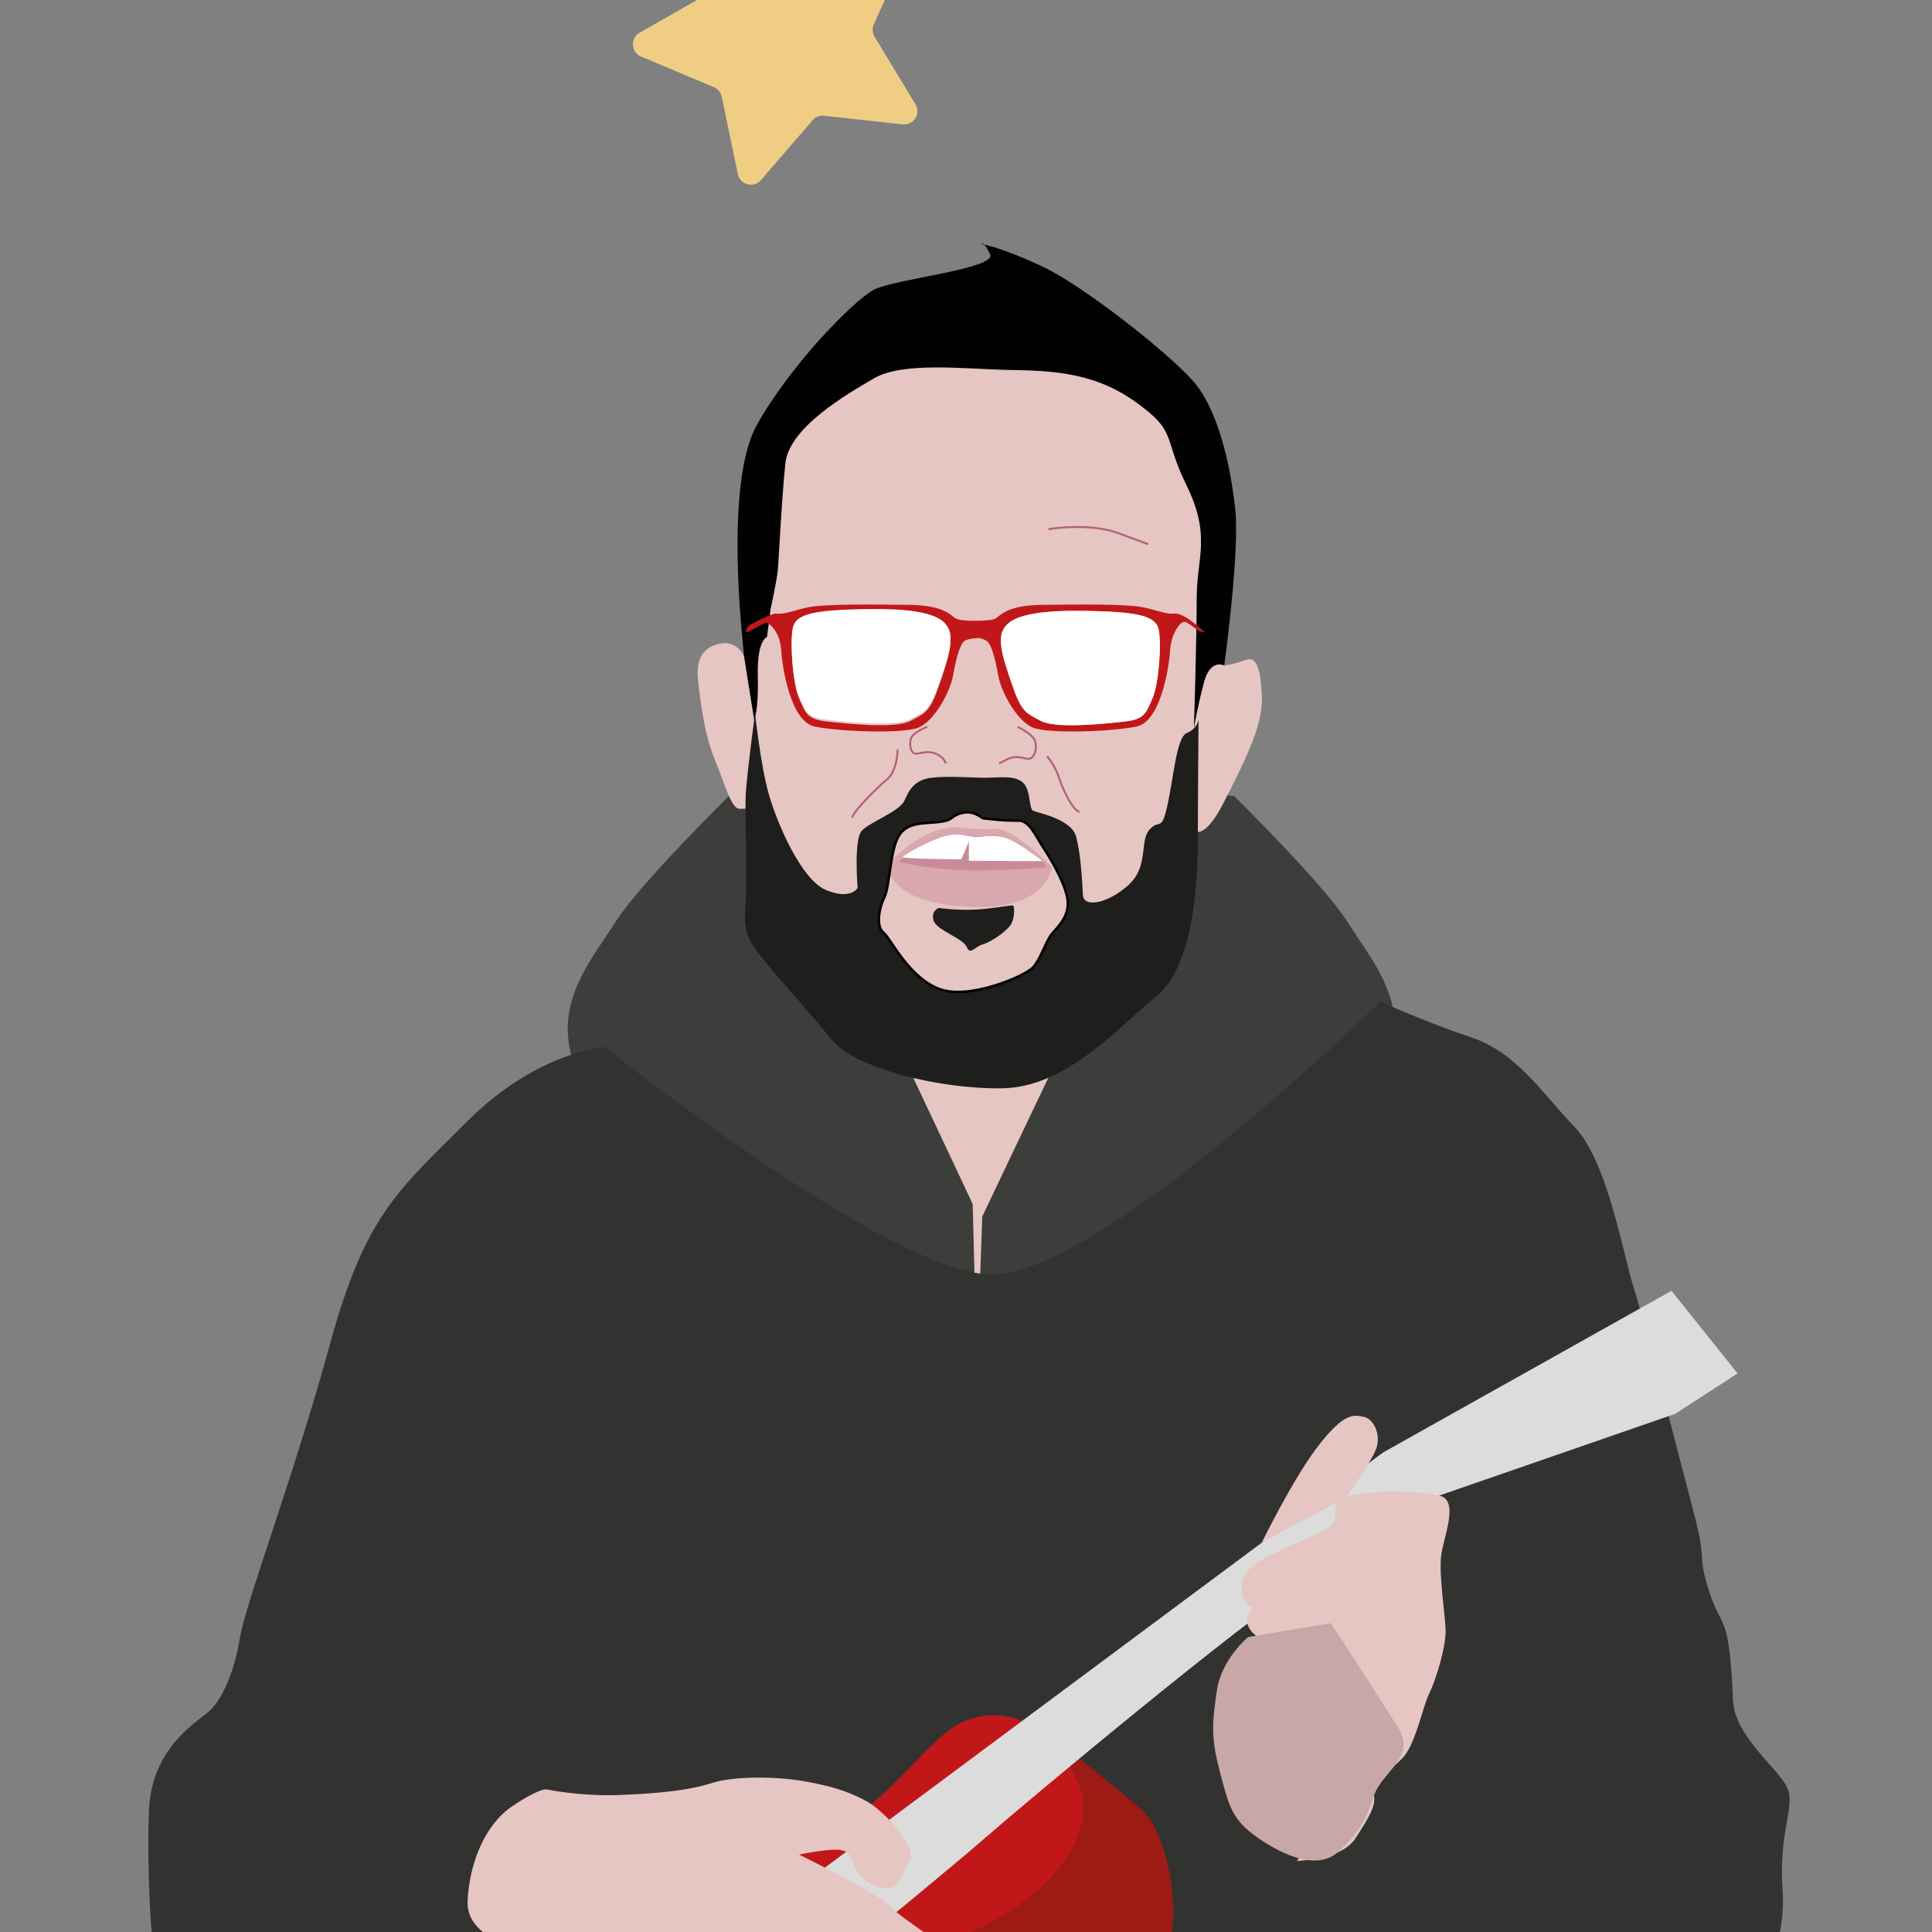
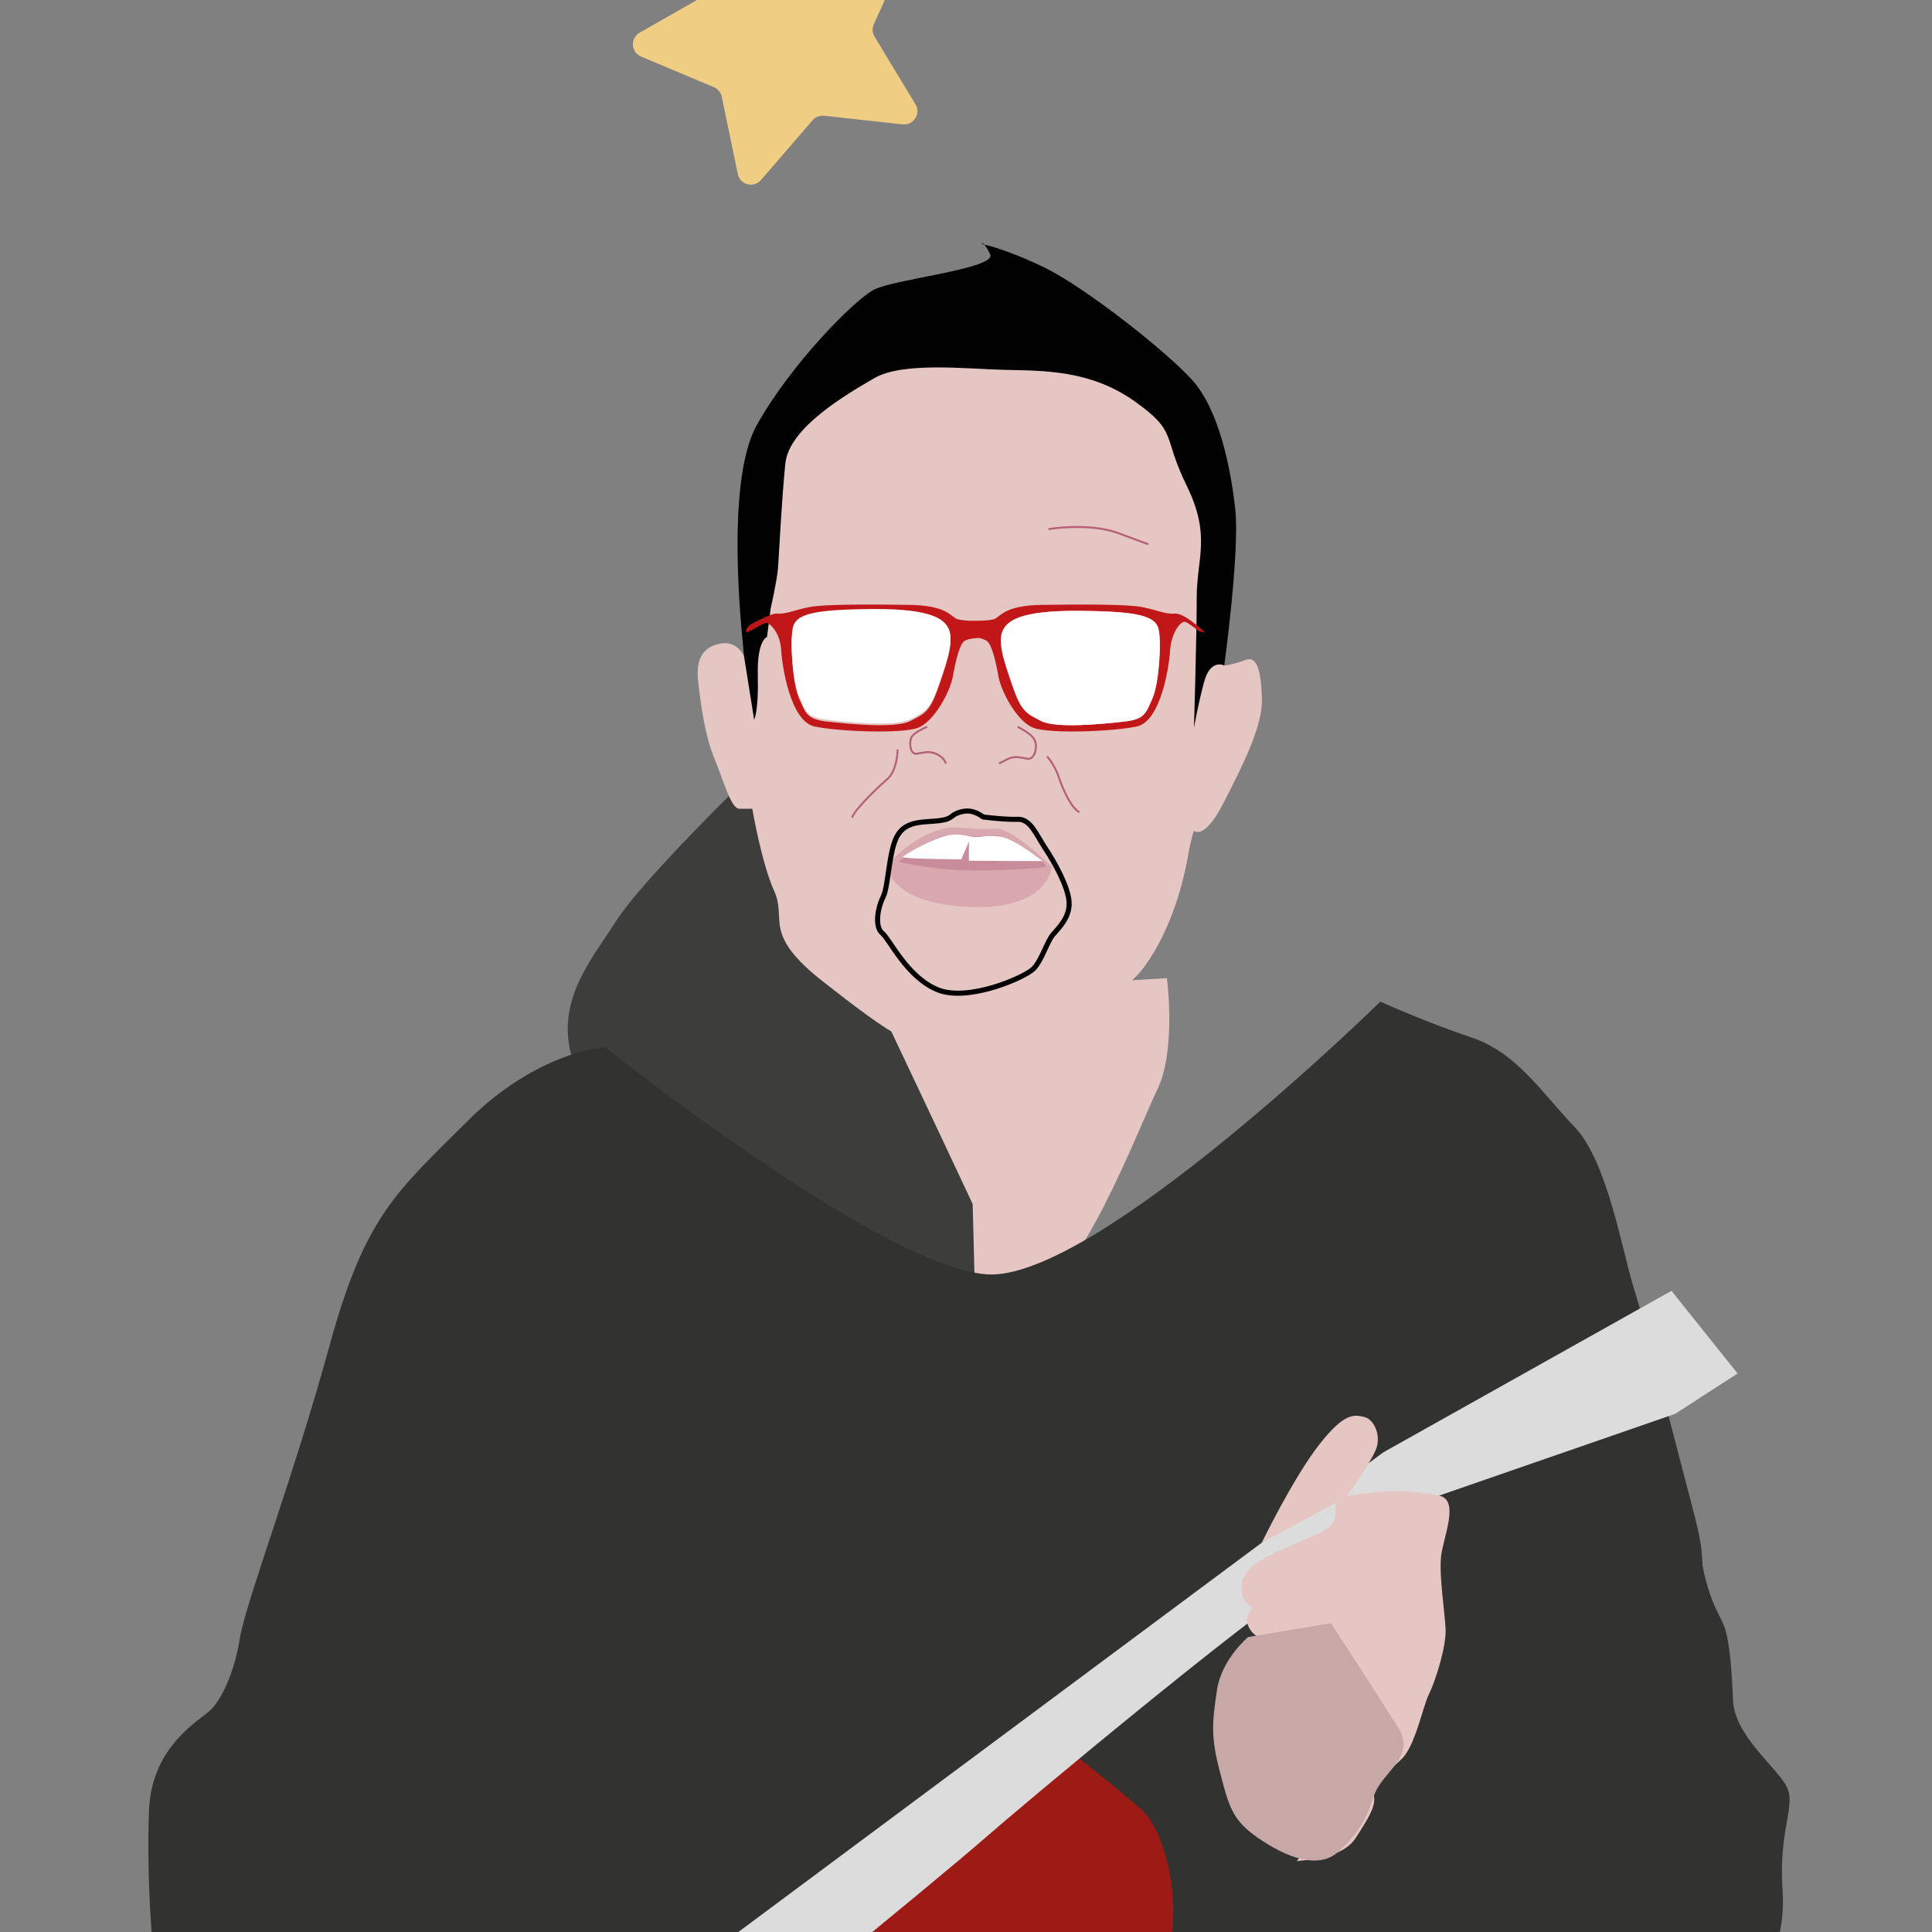
<svg xmlns="http://www.w3.org/2000/svg" id="Layer_4" viewBox="0 0 1200 1200">
  <rect x="0" y="0" width="1200" height="1200" fill="#808080" stroke="none" />
  <defs>
    <style>.cls-1{fill:#010101;}.cls-2{fill:#efce84;}.cls-3{fill:#fff;}.cls-4{fill:#e5c6c3;}.cls-5{fill:#323231;}.cls-6{fill:#c21718;}.cls-7{fill:#dcdcdc;}.cls-8{fill:#c8a8a7;}.cls-9{fill:#1e1e1c;}.cls-10{fill:#403f3e;}.cls-11{fill:#9d1a15;}.cls-12{fill:#3d3d3b;}.cls-13{stroke:#010101;stroke-width:3.14px;}.cls-13,.cls-14{fill:none;stroke-miterlimit:10;}.cls-15{fill:#c4718a;opacity:.34;}.cls-14{stroke:#b46078;stroke-width:1.21px;}.cls-16{fill:#a14769;opacity:.3;}</style>
  </defs>
  <path class="cls-10" d="M329.82,1552.32s84.41,27.38,132.32,28.52c47.91,1.14,91.25,7.98,116.35-6.84,25.09-14.83,102.66,7.98,136.88,3.42,34.22-4.56,212.17-49.05,212.17-49.05l44.49-301.14-125.47-49.05-585.17,77.57,68.44,296.58Z" />
  <path class="cls-4" d="M724.78,607.55s5.99,44.49-5.99,69.3c-11.98,24.81-49.7,124.08-77.07,125.79-27.38,1.71-41.84,3.4-60.66,2.54-18.82-.86-44.49-58.18-62.45-81.28-17.97-23.1-35.93-57.32-32.51-71.01,3.42-13.69,4.28-31.65,4.28-31.65l234.41-13.69h0" />
-   <path class="cls-12" d="M766.7,494.62s55.61,54.75,70.15,77.85c14.54,23.1,38.5,49.62,26.52,86.41-11.98,36.79-106.08,144.58-140.3,160.84-34.22,16.25-116.35,29.09-116.35,29.09l3.42-93.25s118.06-248.95,124.9-257.51c6.84-8.56,31.65-3.42,31.65-3.42Z" />
  <path class="cls-12" d="M452.55,494.62s-55.61,54.75-70.15,77.85c-14.54,23.1-38.5,49.62-26.52,86.41,11.98,36.79,106.08,144.58,140.3,160.84,34.22,16.25,110.54,29.09,110.54,29.09l-2.57-100.95s-113.1-241.25-119.95-249.81c-6.84-8.56-31.65-3.42-31.65-3.42Z" />
  <path class="cls-5" d="M375.73,650.32s-41.92,2.57-85.55,46.2c-43.63,43.63-63.31,58.17-85.55,139.45-22.24,81.27-52.19,159.98-55.61,181.37-3.42,21.39-11.12,37.64-17.97,44.49-6.84,6.84-36.79,22.24-38.5,62.45-1.71,40.21,1.71,124.9,15.4,139.45,13.69,14.54,31.65,18.82,31.65,18.82,0,0,40.21-31.65,65.87-37.64,25.67-5.99,85.55-4.28,99.24,5.99,13.69,10.27,21.39,7.7,21.39,7.7,0,0,397.81,10.27,455.13-1.71,57.32-11.98,89.83-28.23,89.83-28.23l36.79,10.27s26.52-23.95,72.72-23.1c46.2,.86,110.36,16.25,110.36,16.25,0,0,18.82-20.53,16.25-58.17-2.57-37.64,8.56-52.19,2.57-64.16-5.99-11.98-32.51-31.65-33.36-53.9-.86-22.24-2.57-39.35-5.99-47.05-3.42-7.7-6.84-11.98-11.12-28.23-4.28-16.25,.86-10.27-7.7-42.78-8.56-32.51-29.94-116.35-36.79-137.74-6.84-21.39-16.25-78.71-36.79-100.09-20.53-21.39-35.93-46.2-64.16-55.61-28.23-9.41-56.46-22.24-56.46-22.24,0,0-177.95,174.52-244.68,169.39-66.73-5.13-236.98-141.16-236.98-141.16Z" />
  <path class="cls-11" d="M334.38,1350.42s107.22,94.68,131.18,94.68,91.25-17.11,120.91-78.71c29.66-61.6,42.21-73,61.6-83.27,19.39-10.27,68.44-34.22,77.57-69.58,9.13-35.36-3.42-77.57-15.97-88.97-12.55-11.41-61.6-50.19-61.6-50.19l-313.69,276.04Z" />
-   <path class="cls-6" d="M336.66,1223.8s-27.38,49.05-18.25,85.55c9.13,36.5,33.08,70.72,73,67.3,39.92-3.42,112.93-37.64,122.05-65.02,9.13-27.38,46.77-92.39,90.11-111.79,43.35-19.39,82.13-58.17,65.02-94.68-17.11-36.5-44.49-45.63-68.44-36.5-23.95,9.13-44.49,49.05-85.55,69.58-41.06,20.53-148.29,47.91-158.55,60.46-10.27,12.55-19.39,25.09-19.39,25.09Z" />
  <path class="cls-7" d="M402.82,1241.48s-17.11,15.4-10.27,31.37c6.84,15.97,15.97,30.8,30.8,21.67,14.83-9.13,159.69-127.76,187.07-151.71,27.38-23.95,158.55-133.46,205.32-164.26,46.77-30.8,78.14-49.62,78.14-49.62l146.58-50.76,38.78-25.09-41.06-51.33-179.09,100.38-456.27,339.35Z" />
  <path class="cls-4" d="M783.74,958.11s19.45-40.01,35.42-60.54c15.97-20.53,21.96-18.82,27.95-17.54,5.99,1.28,10.27,10.27,8.13,18.39-2.14,8.13-19.25,31.65-19.25,31.65l-52.25,28.03Z" />
-   <path class="cls-4" d="M339.51,1111.44s21.67,4.56,46.77,3.42c25.09-1.14,41.63-2.85,55.89-7.41,14.26-4.56,41.06-3.99,57.03-1.14,15.97,2.85,26.24,5.7,38.21,11.98,11.98,6.27,31.94,29.09,27.95,36.5-3.99,7.41-7.41,18.82-15.4,18.25-7.98-.57-15.4-6.27-18.25-11.98-2.85-5.7-2.85-10.84-9.7-11.98-6.84-1.14-25.67,2.85-25.67,2.85,0,0,50.19,24.52,57.03,32.51,6.84,7.98,42.21,27.95,46.2,38.78,3.99,10.84,5.7,19.39-2.85,22.24-8.56,2.85-19.39,.57-19.39,.57,0,0,3.99,17.11-3.42,22.81-7.41,5.7-22.24,1.14-24.52-1.14-2.28-2.28-16.54-9.7-16.54-9.7,0,0,6.84,8.56-.57,13.69-7.41,5.13-27.95,4.56-48.48-1.71-20.53-6.27-39.35-13.12-49.62-18.25-10.27-5.13-22.24-11.41-31.37-10.27-9.13,1.14-30.23,2.28-43.35-7.41-13.12-9.7-16.54-11.98-27.38-18.25-10.84-6.27-42.78-11.98-41.63-35.36,1.14-23.38,10.84-47.34,27.95-58.74,17.11-11.41,21.1-10.27,21.1-10.27Z" />
  <path class="cls-4" d="M805.48,1155.93c4.56-.57,27.95-1.14,36.5-14.26,8.56-13.12,12.55-19.96,11.41-26.24-1.14-6.27,8.56-14.83,17.11-22.81,8.56-7.98,13.12-32.51,17.11-40.49,3.99-7.98,10.84-29.66,10.27-40.49-.57-10.84-3.99-32.51-2.85-44.49,1.14-11.98,11.98-35.36-1.14-38.21-13.12-2.85-33.08-3.42-42.78-1.71-9.7,1.71-22.24,0-21.67,10.84,.57,10.84-5.13,11.98-24.52,20.53-19.39,8.56-32.51,14.26-33.65,25.67-1.14,11.41,6.84,14.26,6.84,14.26,0,0-6.27,5.13-2.28,12.55,3.99,7.41,13.12,8.56,15.4,7.98,2.28-.57-4.56,1.71,6.84,7.98,11.41,6.27,43.92,21.67,51.33,35.93,7.41,14.26,2.85,27.38,1.71,33.08" />
  <path class="cls-8" d="M775.25,1016.77s-16.54,13.69-19.39,33.08c-2.85,19.39-3.99,28.52,1.71,50.19,5.7,21.67,7.41,30.23,23.95,41.63,16.54,11.41,37.07,19.96,49.62,8.56,12.55-11.41,17.11-19.39,22.24-34.79,5.13-15.4,26.81-23.95,14.83-42.78-31.09-48.85-41.63-64.45-41.63-64.45l-51.33,8.56Z" />
  <path class="cls-4" d="M462.13,407.65s-3.99-9.7-14.26-7.98c-10.27,1.71-15.97,8.56-14.26,23.38,1.71,14.83,3.99,33.08,10.27,48.48,6.27,15.4,10.27,30.8,15.4,30.8h7.98s5.7,33.65,13.69,51.33c7.98,17.68-7.98,26.24,30.8,56.46,38.78,30.23,63.88,49.62,95.82,45.06,31.94-4.56,86.12-31.37,103.23-54.75,17.11-23.38,24.52-54.18,26.81-67.3,2.28-13.12,3.99-17.11,3.99-17.11,0,0,6.27,6.27,18.25-17.11,11.98-23.38,24.52-47.91,23.95-65.02-.57-17.11-2.85-26.81-10.27-23.95-7.41,2.85-13.12,3.42-13.12,3.42,0,0-7.98-7.41-7.98-21.67s1.14-112.36-9.7-128.33c-10.84-15.97-108.36-63.88-125.47-59.89-17.11,3.99-122.05,21.67-131.18,50.19-9.13,28.52-16.54,103.23-16.54,110.08s-7.41,43.92-7.41,43.92Z" />
  <path class="cls-15" d="M551.11,537.18s-.64,23.31,49.62,26.09c50.26,2.78,52.61-24.81,52.61-24.81,0,0-24.6-24.81-35.5-23.74-10.91,1.07-21.78-1.44-28.23-.64-20.75,2.57-38.5,23.1-38.5,23.1Z" />
  <path class="cls-1" d="M462.13,407.65c0-3.42-13.12-106.08,7.98-143.73,21.1-37.64,59.89-77,72.43-83.84,12.55-6.84,77-13.12,72.43-22.24-4.56-9.13-5.13-6.27-5.13-6.27,0,0,13.12,2.28,38.21,14.26,25.09,11.98,75.86,51.9,92.39,70.15,16.54,18.25,23.95,54.18,26.81,80.42,2.85,26.24-6.84,96.96-6.84,96.96,0,0-8.56-4.56-12.55,10.27-3.99,14.83-6.27,28.52-6.27,28.52,0,0,1.71-56.46,1.71-80.99s9.13-38.21-6.27-69.58c-15.4-31.37-5.13-33.08-32.51-52.47-27.38-19.39-56.46-18.82-80.42-19.39-23.95-.57-63.31-5.13-80.99,5.13-17.68,10.27-53.04,30.8-55.32,53.04-2.28,22.24-3.99,57.6-4.56,65.02-.57,7.41-4.56,25.09-4.56,25.09l-2.28,17.68s-6.27,1.71-5.7,23.95-2.28,27.38-2.28,27.38l-6.27-39.35Z" />
  <path class="cls-6" d="M729.91,381.12c-5.7,.57-10.55-2-20.25-3.99-9.7-2-39.92-1.71-62.45-1.43-22.53,.29-25.67,6.84-29.09,8.56-3.42,1.71-15.47,1.28-15.47,1.28l.03,.07c-3.51-.18-7.21-.56-8.79-1.35-3.42-1.71-6.56-8.27-29.09-8.56-22.53-.28-52.76-.57-62.45,1.43-9.7,2-14.54,4.56-20.25,3.99-2.82-.28-15.65,6.58-15.9,6.77-3.64,2.84-2.64,4.92-2.64,4.92,0,0,3.56-1.39,6.92-3.42,2.49-1.51,5.36-2.72,5.77-2.57,3.14,1.14,8.41,7.13,8.98,17.11,.57,9.98,5.7,44.2,20.82,47.34,15.11,3.14,53.61,4.56,63.88,.86,10.27-3.71,20.25-22.53,21.96-32.22,1.71-9.7,4.28-20.25,7.41-21.96,2.51-1.37,7.21-1.64,9-1.69,1.12,.27,2.71,.77,4.4,1.69,3.14,1.71,5.7,12.26,7.41,21.96,1.71,9.7,11.69,28.52,21.96,32.22,10.27,3.71,48.76,2.28,63.88-.86,15.11-3.14,20.25-37.36,20.82-47.34,.57-9.98,6.22-18.49,9.45-17.64,2.03,.53,8.22,5.76,8.77,5.88,3.85,.82,3.46,.64,3.46,.64,0,0-12.83-12.26-18.54-11.69Zm-146.58,44.49c-5.7,16.54-8.56,17.4-17.97,22.24-9.41,4.85-39.35,1.71-51.9,.29-12.55-1.43-13.12-5.42-17.11-14.26-3.99-8.84-5.7-33.65-3.99-42.49,1.71-8.84,12.16-11.69,49.9-11.98,37.64-.29,43.62,6.97,46.2,10.84,4.56,6.84,.39,19.34-5.13,35.36Zm132.32,8.27c-3.99,8.84-4.56,12.83-17.11,14.26-12.55,1.43-42.49,4.56-51.9-.29-9.41-4.85-12.26-5.7-17.97-22.24-5.53-16.02-9.7-28.52-5.13-35.36,2.57-3.86,8.56-11.12,46.2-10.84,37.75,.29,48.19,3.14,49.9,11.98,1.71,8.84,0,33.65-3.99,42.49Z" />
  <path class="cls-3" d="M583.33,424.47c-5.7,16.54-8.56,17.4-17.97,22.24-9.41,4.85-39.35,1.71-51.9,.29-12.55-1.43-13.12-5.42-17.11-14.26-3.99-8.84-5.7-33.65-3.99-42.49,1.71-8.84,12.16-11.69,49.9-11.98,37.64-.29,43.62,6.97,46.2,10.84,4.56,6.84,.39,19.34-5.13,35.36Z" />
  <path class="cls-3" d="M628.82,425.61c5.7,16.54,8.56,17.4,17.97,22.24,9.41,4.85,39.35,1.71,51.9,.29,12.55-1.43,13.12-5.42,17.11-14.26,3.99-8.84,5.7-33.65,3.99-42.49-1.71-8.84-12.16-11.69-49.9-11.98-37.64-.29-43.62,6.97-46.2,10.84-4.56,6.84-.39,19.34,5.13,35.36Z" />
  <path class="cls-14" d="M575.92,451.42s-9.41,3.64-10.27,7.7,0,9.62,4.06,8.98c4.06-.64,7.7-1.92,12.4,.43,4.71,2.35,5.35,5.77,5.35,5.77" />
  <path class="cls-14" d="M632.08,451.42s8.23,4.08,10.27,7.7c2.65,4.71,.09,12.83-3.98,12.19s-7.91-2.14-12.62,.21c-4.71,2.35-5.22,2.78-5.22,2.78" />
  <path class="cls-16" d="M558.16,535.26s1.87-1.67,4.96-3.95c7.34-5.44,21.56-14.39,33.76-12.73,17.32,2.35,15.19-.43,21.6,.21,6.42,.64,21.82,9.84,26.52,13.9,4.71,4.06,4.71,5.99,4.71,5.99,0,0-21.6,2.14-46.41,1.92-24.81-.21-45.13-5.35-45.13-5.35Z" />
  <path class="cls-3" d="M601.8,522.64v11.98s23.53,.21,29.52,.21h16.25s-17.32-13.9-26.31-15.19c-8.98-1.28-11.12,.64-16.25,.21-5.13-.43-10.27-3.21-20.53,.21-10.27,3.42-22.46,10.91-23.74,12.19-1.28,1.28,36.36,1.5,36.36,1.5l4.71-11.12Z" />
  <path class="cls-14" d="M557.52,465.53s0,12.83-6.42,18.39c-6.42,5.56-20.96,19.68-21.82,23.95" />
  <path class="cls-14" d="M650.35,469.81s4.71,5.13,7.27,12.83c2.57,7.7,7.7,19.25,12.83,21.82" />
  <path class="cls-14" d="M651.2,328.65s25.24-4.28,43.63,2.57l18.39,6.84" />
  <path class="cls-13" d="M610.71,507.45c-2.28-1.43-6.84-5.13-13.97-3.14-7.13,2-4.28,4.28-13.4,5.42-9.13,1.14-19.96-.29-25.67,8.84-5.7,9.13-5.7,31.65-9.13,38.5-3.42,6.84-5.42,18.54-.57,22.53,4.85,3.99,15.11,27.09,34.22,35.08,19.11,7.98,54.75-7.7,59.89-13.12,5.13-5.42,8.27-16.83,11.98-21.1,3.71-4.28,10.55-10.84,9.98-20.25s-9.13-24.81-14.83-33.36c-5.7-8.56-9.13-18.25-17.11-17.97-7.98,.29-21.39-1.43-21.39-1.43Z" />
-   <path class="cls-9" d="M737.18,455.27c-6.42,2.57-8.13,26.95-11.98,44.49-3.85,17.54-4.7,8.56-11.12,15.4-6.42,6.84-.43,22.67-12.83,34.22-12.41,11.55-28.23,14.97-28.66,6.42-.43-8.56-1.28-25.67-4.28-36.36-2.99-10.69-23.53-14.54-26.52-15.83-2.99-1.28-1.28-12.83-6.42-17.54-5.13-4.7-14.97-2.99-23.53-2.99s-23.1-1.28-33.37,0c-10.27,1.28-13.69,7.27-16.68,14.12-2.99,6.84-21.39,13.26-26.52,18.82-5.13,5.56-2.57,35.5-2.57,35.5,0,0-4.28,7.7-19.68,1.28-15.4-6.42-30.37-41.49-35.5-59.46-5.13-17.97-8.56-50.48-8.56-50.48,0,0-4.28,32.08-5.56,47.48-1.28,15.4,1.28,53.47-.43,72.29-1.71,18.82,4.28,24.38,11.98,34.22,7.7,9.84,27.38,31.23,41.49,48.76,14.12,17.54,65.45,30.8,105.66,30.37,40.21-.43,72.29-37.64,96.67-57.75,24.38-20.1,25.24-78.71,25.24-99.24s.43-71.86,.43-71.86c0,0-.86,5.56-7.27,8.13Zm-83.13,125.19c-3.71,4.28-6.84,15.68-11.98,21.1-5.13,5.42-40.78,21.1-59.89,13.12-19.11-7.98-29.37-31.08-34.22-35.08-4.85-3.99-2.85-15.68,.57-22.53,3.42-6.84,3.42-29.37,9.13-38.5,5.7-9.13,16.54-7.7,25.67-8.84,9.13-1.14,6.27-3.42,13.4-5.42,7.13-2,11.69,1.71,13.97,3.14,0,0,13.4,1.71,21.39,1.43,7.98-.29,11.41,9.41,17.11,17.97,5.7,8.56,14.26,23.95,14.83,33.36,.57,9.41-6.27,15.97-9.98,20.25Z" />
-   <path class="cls-9" d="M583.05,563.92s-5.13,2-3.14,7.98c2,5.99,18.25,10.84,20.53,16.25,2.28,5.42,4.56,0,10.27-1.71,5.7-1.71,15.68-8.84,17.68-13.12,2-4.28,1.71-10.27,.86-10.84s-13.97,2.28-25.67,2.57c-11.69,.29-20.53-1.14-20.53-1.14Z" />
  <path class="cls-2" d="M461.95-64.81l36.31,33c2.01,1.83,4.8,2.55,7.45,1.93l47.77-11.2c6.67-1.56,12.24,5.2,9.43,11.45l-20.17,44.73c-1.12,2.48-.95,5.35,.46,7.68l25.41,41.97c3.55,5.86-1.16,13.25-7.98,12.5l-48.77-5.36c-2.71-.3-5.38,.76-7.16,2.82l-32.06,37.14c-4.48,5.19-12.96,2.99-14.36-3.72l-9.97-48.04c-.55-2.67-2.38-4.89-4.89-5.94l-45.23-19.02c-6.32-2.66-6.85-11.41-.9-14.81l42.61-24.33c2.36-1.35,3.91-3.78,4.14-6.49l4.11-48.89c.57-6.83,8.73-10.04,13.8-5.43Z" />
</svg>